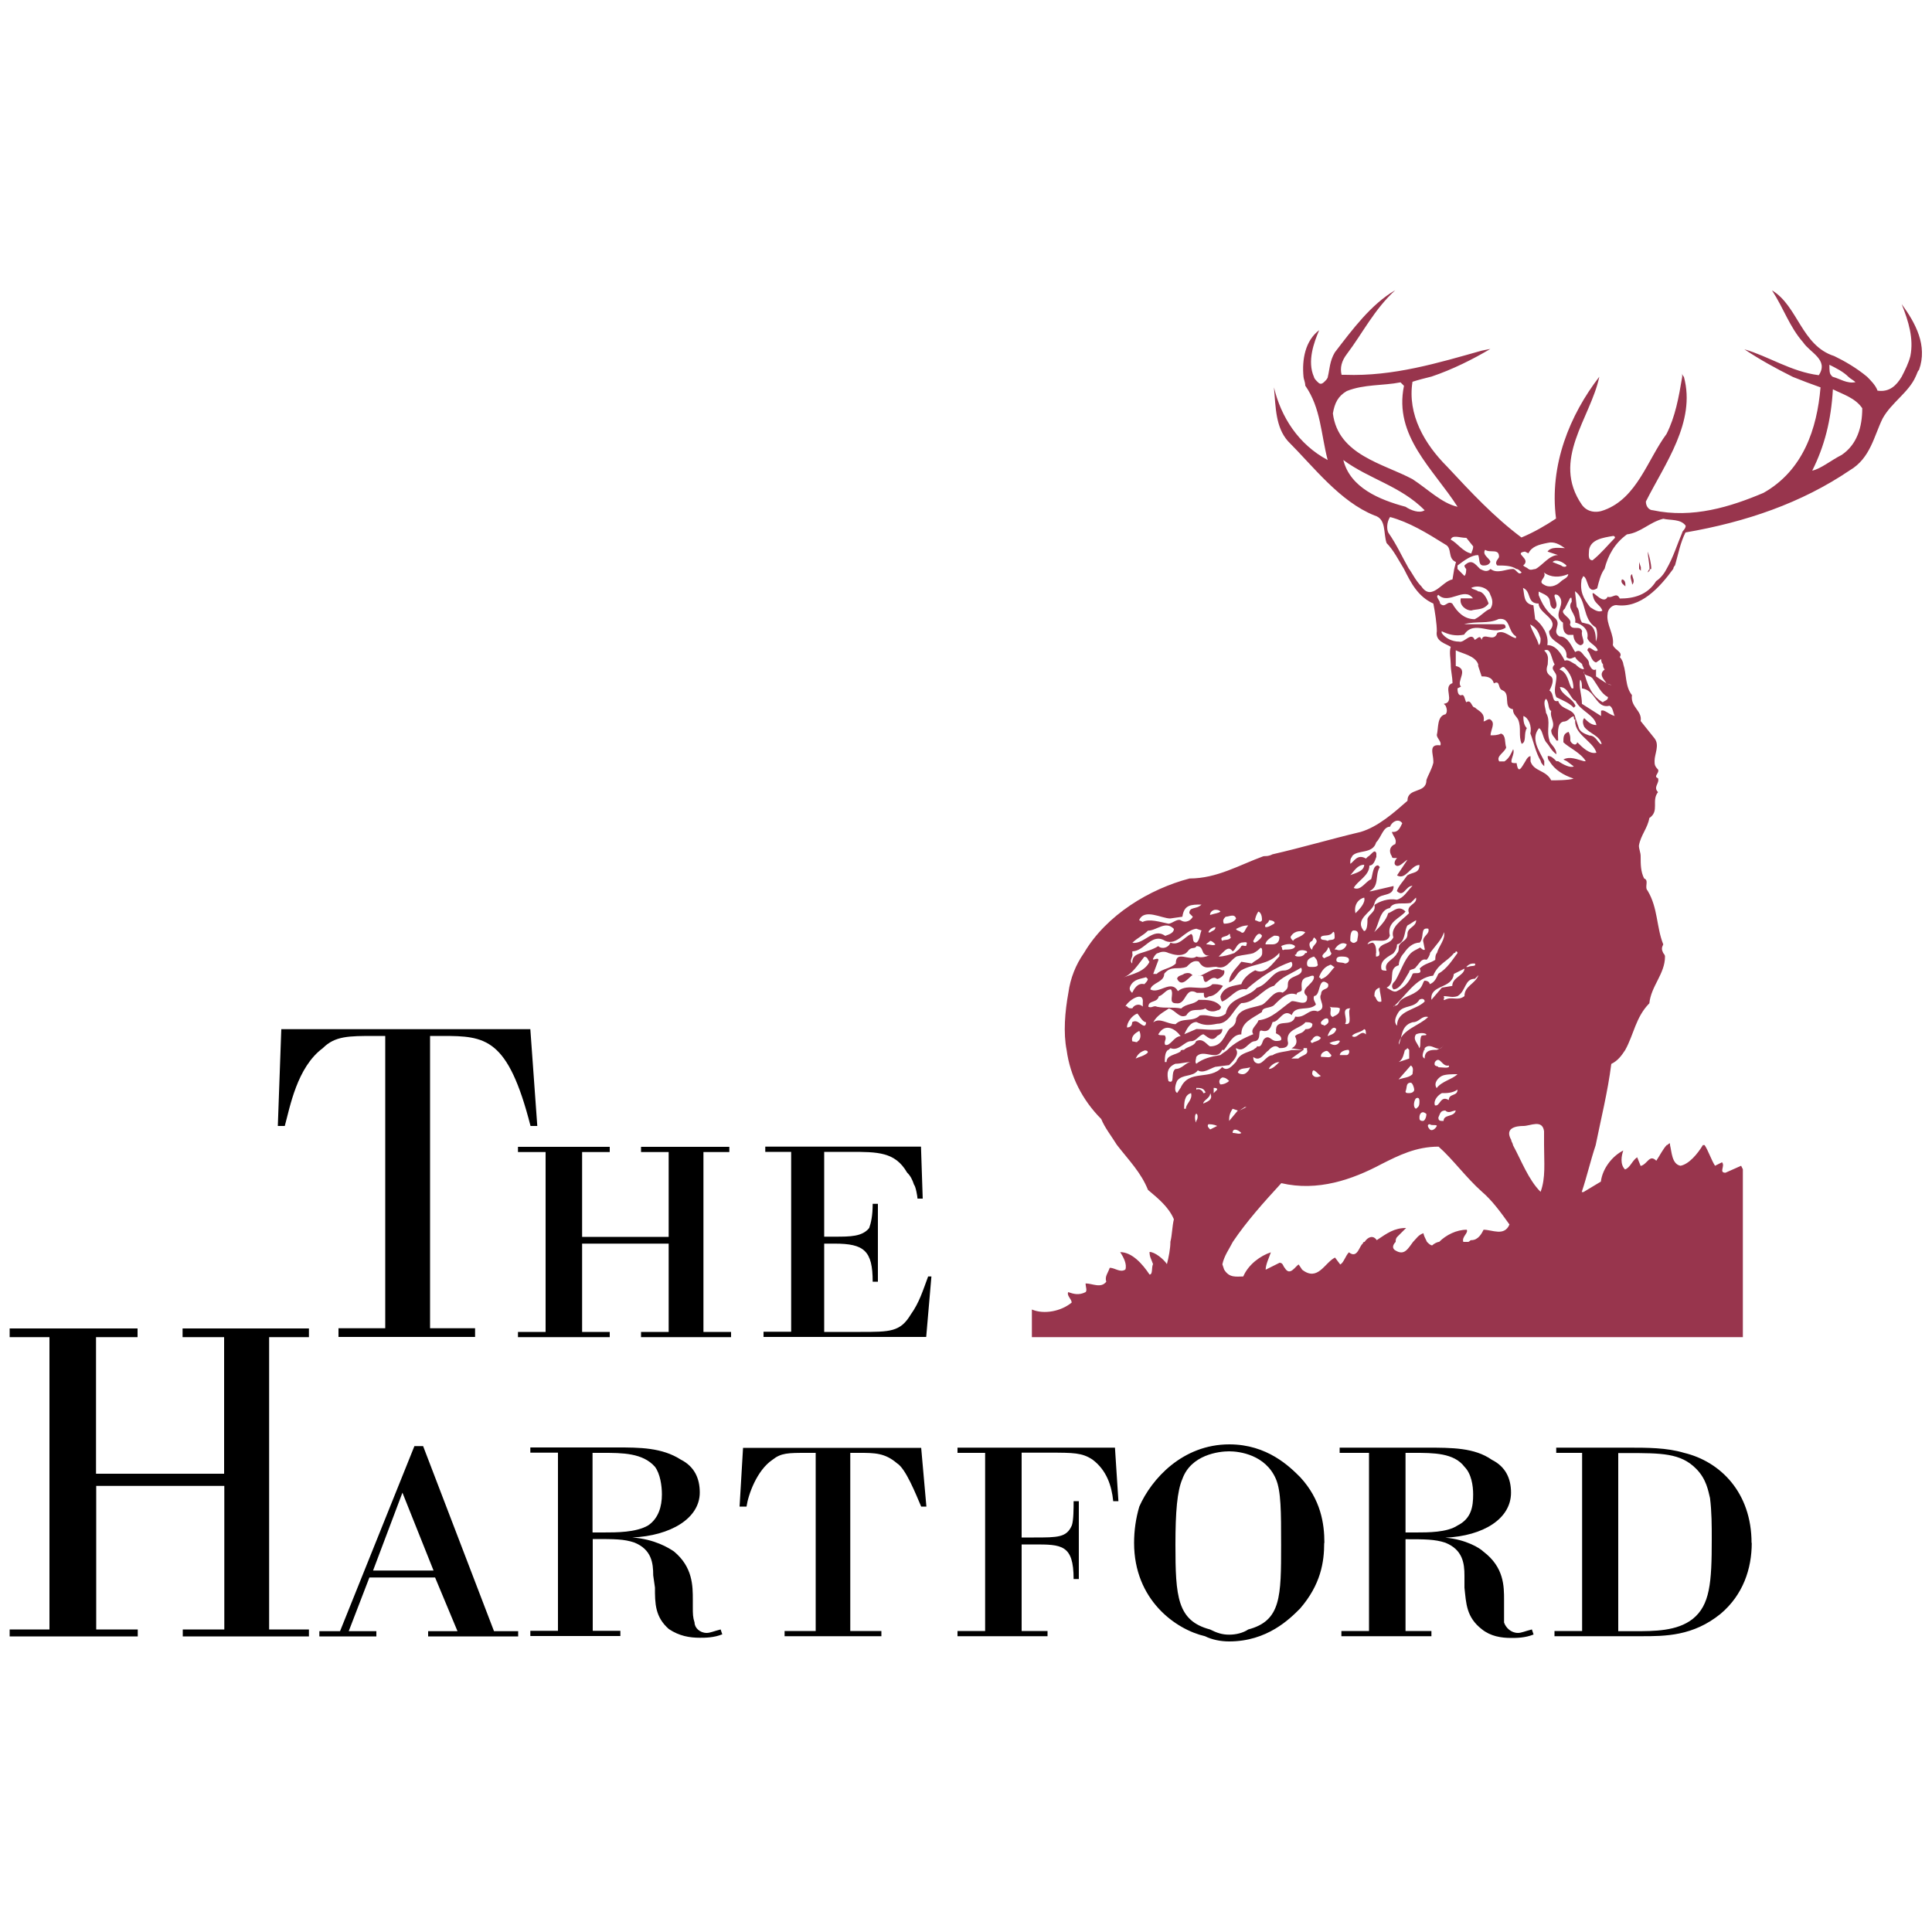
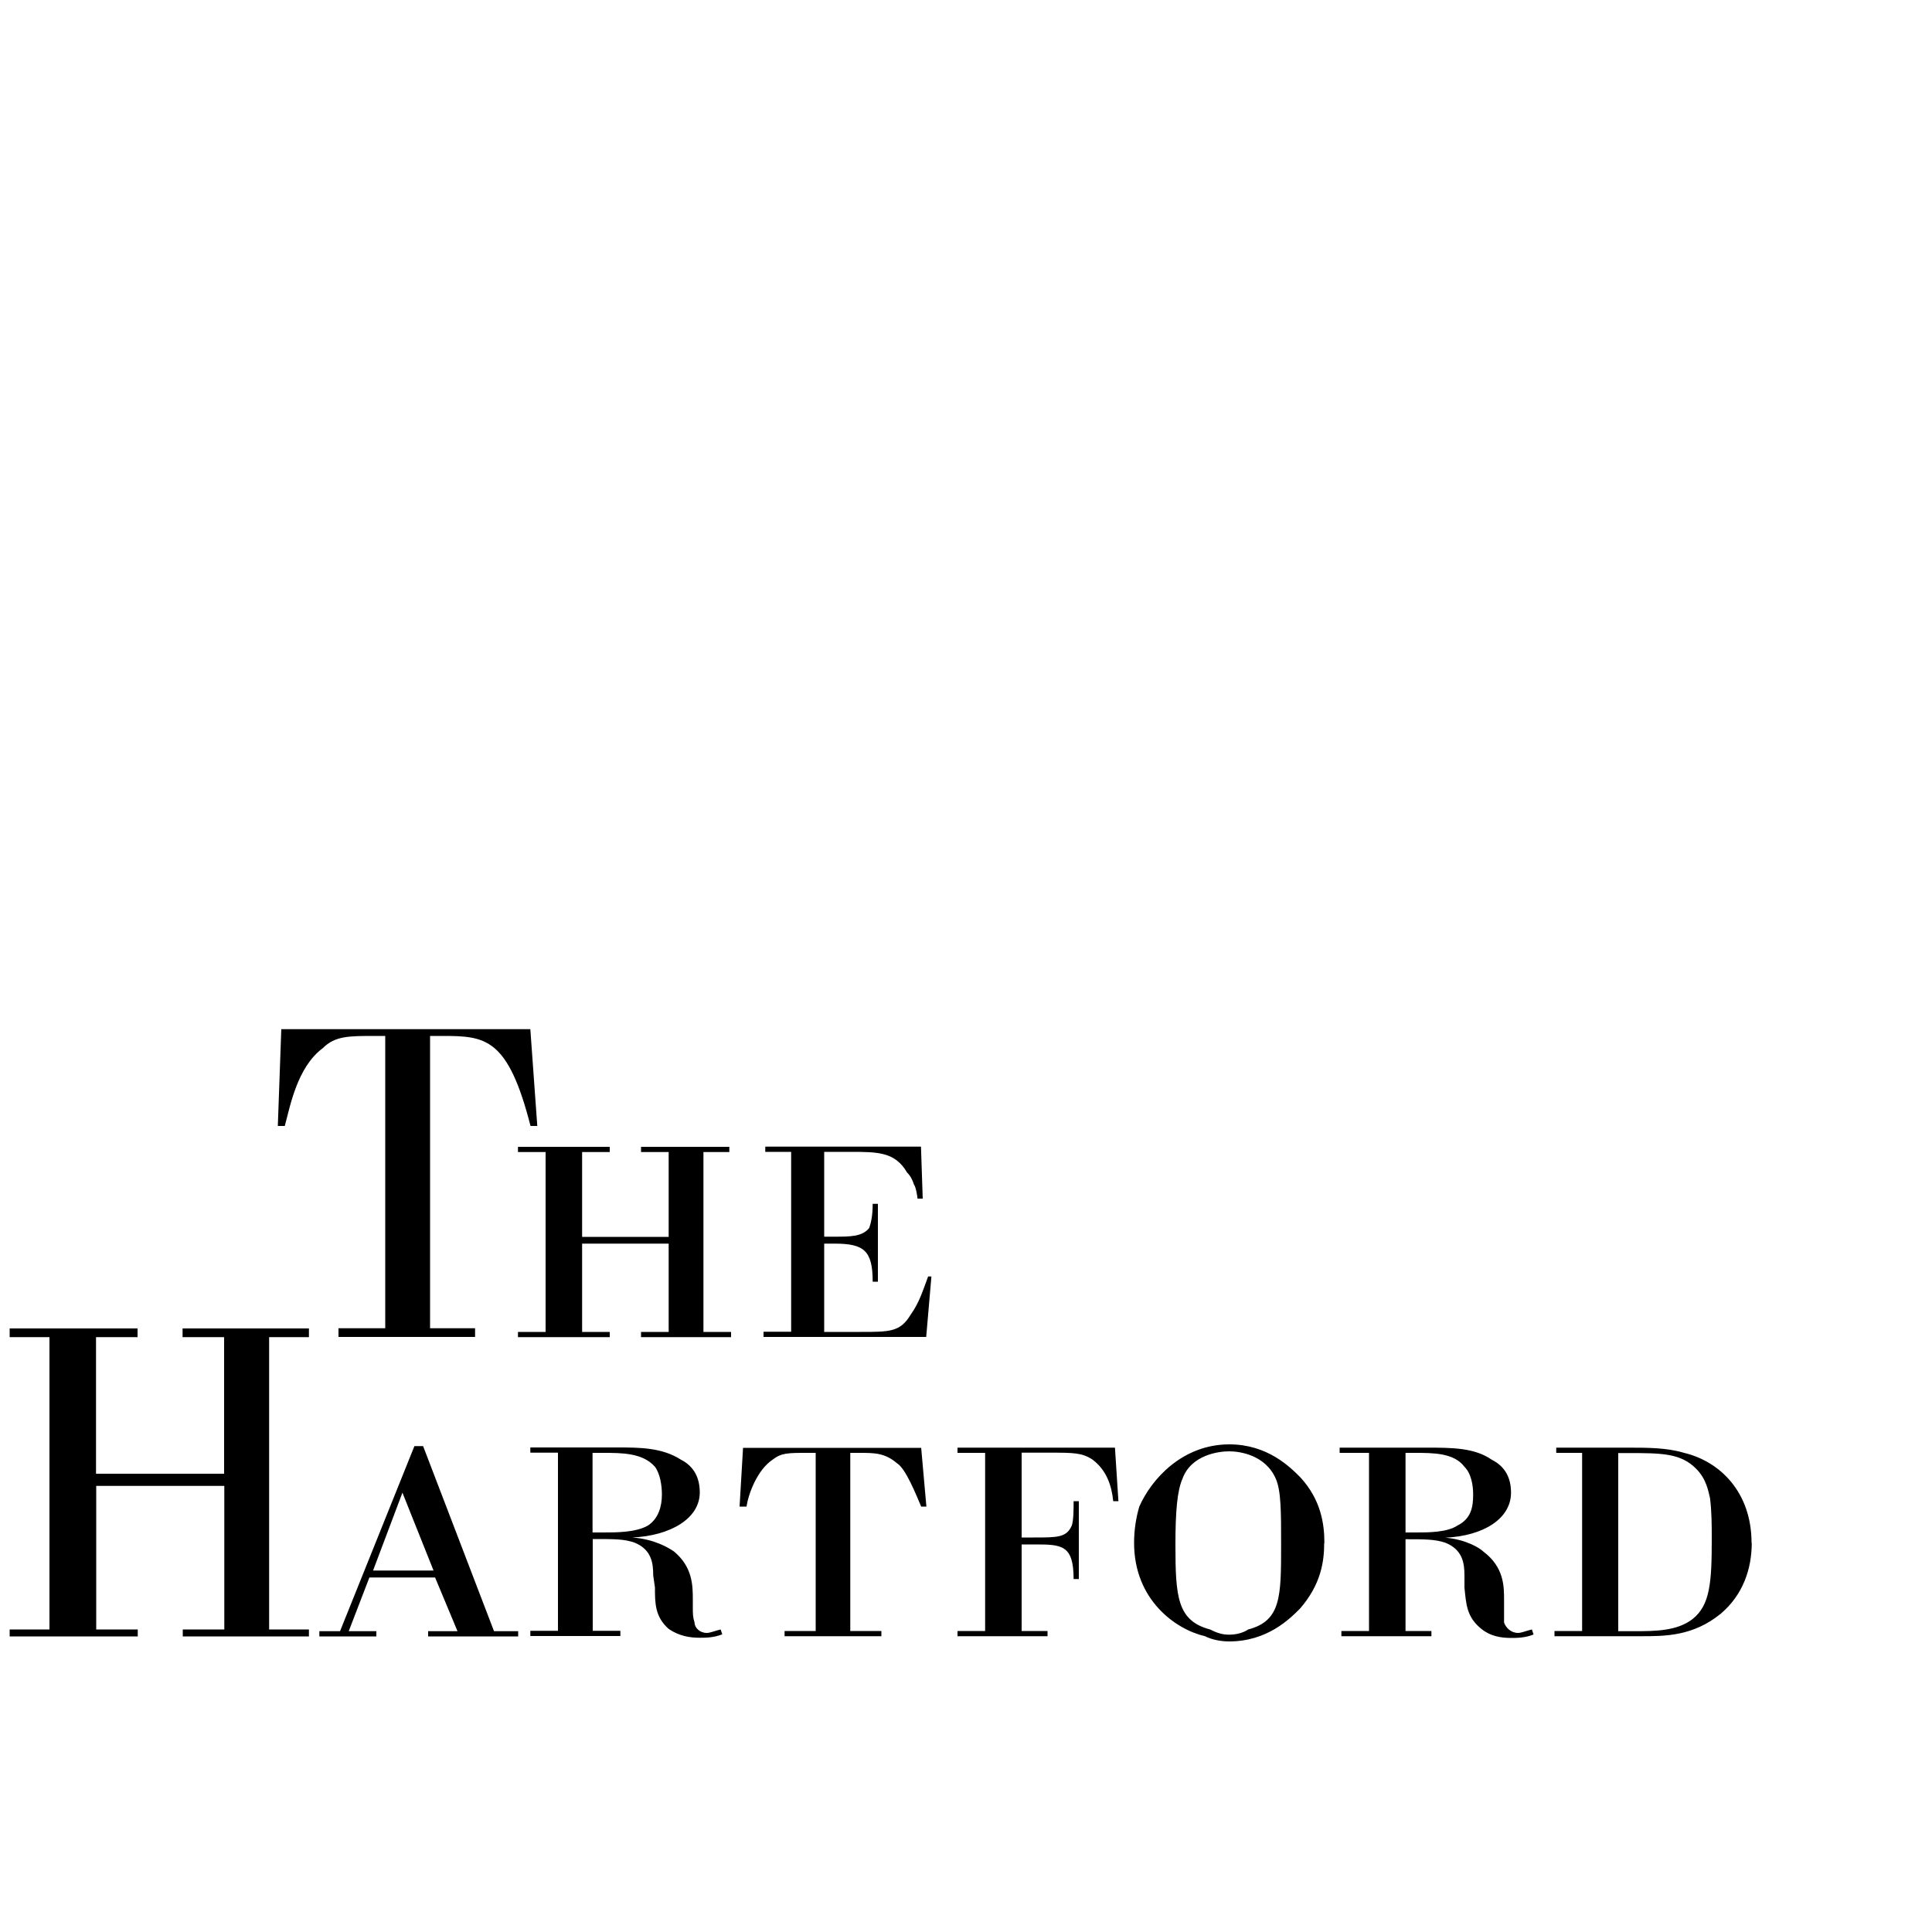
<svg xmlns="http://www.w3.org/2000/svg" id="Layer_1" viewBox="0 0 100 100">
  <defs>
    <style> .cls-1, .cls-2 { fill-rule: evenodd; } .cls-2 { fill: #98354d; } </style>
  </defs>
  <path class="cls-1" d="M48.22,66.07h-.18c-.27.72-.45,1.34-.9,1.97-.54.9-1.07.9-2.6.9h-1.88v-4.57h.54c1.52,0,1.97.36,1.97,1.97h.27v-4.03h-.27c0,.63-.09.99-.18,1.25-.36.45-.98.45-1.79.45h-.54v-4.39h1.34c1.43,0,2.33,0,2.95,1.07.18.18.27.36.36.63.09.09.18.63.18.72h.27l-.09-2.69h-8.06v.27h1.34v9.31h-1.43v.27h8.42l.27-3.13h0ZM37.84,69.21v-.27h-1.43v-9.31h1.34v-.27h-4.57v.27h1.43v4.39h-4.48v-4.39h1.43v-.27h-4.75v.27h1.43v9.31h-1.43v.27h4.75v-.27h-1.43v-4.57h4.48v4.57h-1.43v.27h4.66ZM27.81,58.28l-.36-5.01h-12.89l-.18,5.01h.36c.27-.98.63-3.04,1.97-4.03.63-.63,1.34-.63,2.69-.63h.54v15.13h-2.42v.45h7.07v-.45h-2.33v-15.13h.63c2.24,0,3.4.09,4.57,4.66h.36s0,0,0,0ZM47.95,77.98l-.27-3.04h-9.22l-.18,3.04h.36c.09-.63.54-1.88,1.34-2.42.45-.36.81-.36,1.79-.36h.45v9.22h-1.61v.27h5.01v-.27h-1.61v-9.22h.45c.81,0,1.34,0,1.97.54.45.27.98,1.61,1.25,2.24h.27ZM37.39,84.61l-.09-.27c-.36.09-.54.18-.72.18-.36,0-.63-.27-.63-.54-.09-.27-.09-.45-.09-.81v-.36c0-.72,0-1.7-.98-2.51-.27-.18-.98-.63-2.15-.72,1.97-.09,3.49-.98,3.49-2.33,0-.72-.27-1.34-.98-1.7-.98-.63-2.15-.63-3.31-.63h-4.48v.27h1.43v9.22h-1.43v.27h4.66v-.27h-1.43v-4.75c1.16,0,1.61,0,2.15.18.9.36.98,1.07.98,1.7l.09.63c0,.81,0,1.52.72,2.15.54.36,1.07.45,1.61.45.27,0,.72,0,1.16-.18ZM26.82,84.7v-.27h-1.25l-3.67-9.58h-.45l-3.85,9.58h-1.07v.27h2.95v-.27h-1.43l1.07-2.78h3.4l1.16,2.78h-1.52v.27h4.66s0,0,0,0ZM15.99,84.7v-.36h-2.06v-15.13h2.06v-.45h-6.54v.45h2.15v7.07h-6.63v-7.07h2.15v-.45H.5v.45h2.06v15.13H.5v.36h6.63v-.36h-2.15v-7.43h6.63v7.43h-2.15v.36h6.54ZM34.26,77.35c0,.63-.18,1.25-.72,1.61-.63.36-1.61.36-2.33.36h-.54v-4.12h.54c.98,0,2.06,0,2.69.72.27.36.36.98.36,1.43h0ZM22.44,81.29h-3.13l1.52-4.03,1.61,4.03h0ZM90.66,79.86c0-2.6-1.61-4.21-3.49-4.66-.9-.27-1.88-.27-2.95-.27h-3.67v.27h1.34v9.22h-1.43v.27h4.48c1.25,0,2.69,0,4.12-1.16,1.16-.98,1.61-2.33,1.61-3.67h0ZM79.38,84.61l-.09-.27c-.36.09-.54.18-.72.18-.36,0-.63-.27-.72-.54v-1.16c0-.72,0-1.7-1.07-2.51-.18-.18-.9-.63-1.97-.72,1.97-.09,3.4-.98,3.4-2.33,0-.72-.27-1.34-.99-1.7-.9-.63-2.06-.63-3.4-.63h-4.48v.27h1.52v9.22h-1.43v.27h4.66v-.27h-1.34v-4.75c.99,0,1.52,0,2.06.18.9.36.99,1.07.99,1.7v.63c.09.81.09,1.52.9,2.15.45.36.99.45,1.52.45.27,0,.72,0,1.16-.18h0ZM68.55,79.86c0-.99-.18-2.24-1.25-3.4-.54-.54-1.7-1.7-3.67-1.7-2.42,0-4.03,1.79-4.66,3.22-.18.61-.27,1.24-.27,1.88,0,2.95,2.15,4.48,3.67,4.83.36.18.81.27,1.25.27,1.97,0,3.13-1.16,3.67-1.7,1.08-1.25,1.25-2.42,1.25-3.4h0ZM57.89,77.71l-.18-2.78h-8.15v.27h1.43v9.22h-1.43v.27h4.66v-.27h-1.34v-4.48h.63c1.43,0,2.06,0,2.06,1.79h.27v-4.03h-.27c0,.36,0,.98-.09,1.25-.27.63-.72.63-1.97.63h-.63v-4.39h1.43c1.25,0,1.7,0,2.24.36.72.54.99,1.34,1.07,2.15h.27,0ZM88.6,79.68c0,2.24-.09,3.4-.99,4.12-.81.63-1.97.63-3.04.63h-.81v-9.22h.45c1.79,0,2.78,0,3.58.81.54.54.63,1.16.72,1.52.09.72.09,1.43.09,2.15h0ZM76.25,77.35c0,.63-.09,1.25-.81,1.61-.54.36-1.52.36-2.15.36h-.54v-4.12h.45c.99,0,2.06,0,2.6.72.36.36.45.98.45,1.43h0ZM66.31,79.95c0,2.69,0,3.94-1.7,4.39-.27.18-.63.27-.99.27s-.63-.09-.99-.27c-1.7-.45-1.79-1.7-1.79-4.39,0-1.7.09-2.78.36-3.4.45-1.25,1.88-1.43,2.42-1.43s1.88.18,2.42,1.43c.27.63.27,1.7.27,3.4h0Z" />
-   <path class="cls-2" d="M59.26,54.37c.09,0,.15.02.15.11-.18.18-.45.22-.63.31.09-.18.2-.33.47-.42ZM68.01,19.51c-.36-.81,0-1.79.27-2.42-.72.54-.9,1.52-.81,2.42,0,.09.09.27.09.45.81,1.16.81,2.51,1.16,3.85-1.52-.81-2.42-2.24-2.78-3.76.09,1.07.09,2.06.72,2.78,1.34,1.34,2.69,3.13,4.48,3.85.63.18.45.9.63,1.43.36.36.63.9.9,1.34.36.72.72,1.43,1.52,1.79.09.45.18,1.07.18,1.43-.09.54.45.63.72.81-.09.27,0,.63,0,.9,0,.36.09.63.09.98-.54.18.18.98-.45,1.07l.09.09c.09.18.09.36,0,.45-.45.09-.36.72-.45,1.07,0,.18.27.36.18.54-.63-.09-.36.45-.36.81v.09c-.09.36-.27.63-.36.9,0,.72-.98.36-.98,1.07-.72.63-1.52,1.34-2.42,1.61-1.52.36-3.04.81-4.57,1.16-.09.05-.2.08-.3.09-.06,0-.12,0-.17.01-1.24.45-2.4,1.15-3.82,1.15-2.06.54-4.3,1.88-5.46,3.85-.43.61-.71,1.32-.81,2.06-.18.98-.27,2.08-.09,2.98h0c.18,1.33.81,2.58,1.79,3.56.18.45.54.9.81,1.34.63.81,1.25,1.43,1.61,2.33.54.45,1.08.9,1.34,1.52-.09.36-.09.81-.18,1.16,0,.36-.09.81-.18,1.16-.18-.27-.63-.63-.9-.63,0,.27.09.36.18.63-.09.18,0,.54-.18.54-.36-.54-.9-1.16-1.52-1.16.18.27.36.63.27.9-.27.18-.54-.09-.81-.09-.09.27-.27.45-.18.72-.27.36-.72.09-1.07.09,0,.18.09.36,0,.45-.36.18-.63.09-.9,0-.09.18.18.36.18.54-.54.45-1.43.63-2.06.36v1.43h36.8v-8.69l-.09-.18-.81.36c-.36,0,0-.36-.18-.54l-.36.18c-.18-.27-.36-.81-.54-1.07h-.09c-.27.45-.72.99-1.16,1.07-.45-.09-.45-.72-.54-1.07v-.09c-.09,0-.09.08-.17.09h0c-.18.18-.36.54-.54.81-.36-.36-.45.18-.81.27l-.18-.45c-.27.18-.36.54-.63.63-.27-.27-.18-.72-.09-.98-.54.27-1.07.9-1.16,1.61l-.9.54h-.09c.27-.81.45-1.61.72-2.42.27-1.34.63-2.78.81-4.21.36-.18.54-.45.72-.72.45-.81.54-1.7,1.25-2.42.09-.9.81-1.52.81-2.42,0-.09-.09-.18-.09-.18-.09-.18-.09-.27,0-.45-.36-.9-.27-1.88-.81-2.78-.18-.18.09-.54-.18-.63-.18-.36-.18-.72-.18-1.16,0-.18-.09-.36-.09-.54.09-.54.45-.9.54-1.43.54-.36.09-.9.45-1.34-.27-.27.09-.45,0-.72-.27-.09.09-.27,0-.45-.18-.18-.18-.27-.18-.45,0-.36.27-.81,0-1.16l-.72-.9c.09-.54-.54-.72-.45-1.34-.36-.45-.27-1.07-.45-1.61,0-.09-.09-.27-.18-.36.18-.27-.27-.36-.36-.63.09-.54-.36-1.07-.27-1.61,0-.18.18-.45.45-.45,1.25.18,2.24-.9,2.95-1.88,0-.09.09-.18.09-.18.18-.63.27-1.16.54-1.7,3.13-.54,6-1.52,8.51-3.22,1.07-.63,1.25-1.79,1.7-2.69.45-.81,1.34-1.34,1.7-2.15.09-.18.09-.27.18-.36.45-1.25-.18-2.42-.9-3.4.36.9.63,1.79.45,2.69-.09.36-.27.72-.45,1.07-.27.45-.63.81-1.25.72-.09-.27-.36-.54-.54-.72-.54-.45-1.16-.81-1.7-1.07-1.7-.54-1.88-2.6-3.22-3.4.63.98.9,1.88,1.61,2.69.36.54,1.34.9.81,1.7-1.43-.18-2.6-.98-3.85-1.34.81.54,1.61.98,2.51,1.43.47.19.95.37,1.43.54-.18,2.15-.9,4.3-2.95,5.46-1.7.72-3.67,1.34-5.73.9-.18,0-.36-.18-.36-.45.99-1.97,2.6-4.12,1.97-6.45-.09-.09-.09-.18-.09-.18v.18c-.18,1.07-.36,2.06-.81,2.95-.99,1.34-1.52,3.31-3.22,3.94-.45.18-.9.09-1.16-.27-1.61-2.33.45-4.48.9-6.63-1.52,1.97-2.6,4.57-2.24,7.34-.54.36-1.16.72-1.79.98-1.43-1.07-2.6-2.33-3.85-3.67-1.16-1.16-2.06-2.69-1.79-4.39.27-.09.63-.18.99-.27,1.07-.36,2.15-.9,3.04-1.43l-.45.09c-2.24.63-4.57,1.34-7.07,1.25h-.18c-.09-.36,0-.72.27-1.07.81-1.07,1.43-2.33,2.51-3.31-1.25.72-2.24,2.06-3.13,3.22-.27.45-.27.9-.36,1.25,0,.09-.09.18-.18.27-.18.18-.27.09-.36,0-.09-.09-.18-.18-.18-.27h0ZM94.78,19.42c-.09-.09-.09-.27-.09-.54.36.18.72.36.99.63.09.09.27.18.36.27-.45.09-.81-.18-1.16-.27h0s-.09-.04-.09-.09h0ZM72.93,29.45c-.36-.63-.63-1.25-1.07-1.88-.09-.18-.09-.54.09-.81.99.27,1.88.81,2.87,1.43.36.18.09.72.54.9l-.09.36-.09.54c-.54.09-1.07,1.16-1.61.36-.27-.27-.45-.63-.63-.9h0ZM75.44,29.45v-.18c.36-.27.72-.54,1.07-.54.09.18,0,.54.27.54.09,0,.27,0,.36-.18,0-.18-.45-.36-.27-.63.27.18.72-.09.72.36,0,.09-.27.27-.09.45.36,0,.72,0,.99.18.09,0,.18.09.27.18-.18.18-.27-.18-.45-.18-.36,0-.81.27-1.16,0-.18.18-.36.09-.54,0-.27-.27-.45-.54-.81-.18q0,.09.09.18c0,.09,0,.27-.09.36l-.36-.36h0ZM79.11,29.45c-.09-.09-.18-.09-.27-.18.45-.36-.54-.63.09-.72l.18.09c.18-.36.54-.45.99-.54.36-.09.63.09.9.27-.27,0-.72-.09-.9.18l.54.18c-.45,0-.81.54-1.16.72-.09,0-.27.09-.36,0h0ZM83.05,29.45c.18-.72.54-1.34,1.16-1.79.72-.09,1.16-.63,1.88-.81.36.09.9,0,1.16.36,0,.18-.18.27-.18.36-.27.63-.45,1.25-.81,1.88-.09.18-.27.45-.54.63-.45.72-1.16.9-1.88.9-.18-.36-.36,0-.63-.09-.27.54-.99-.72-.72.09.09.27.36.36.45.63-.18.09-.36,0-.63-.18-.36-.45-.54-.81-.45-1.43l.09-.18c.27.09.18.98.72.63.09-.36.18-.72.36-.98h0ZM84.93,29.45v-.09l-.09-.27v.36l.09.09v-.09ZM85.47,29.45c0-.27-.09-.63-.18-.9,0,.27.09.63.09.9,0,0-.09.09-.09.18l.09-.09q0-.09.09-.09h0ZM96.39,21.13c0,.98-.27,1.88-1.07,2.42-.54.27-1.08.72-1.52.81.63-1.25.98-2.6,1.07-4.21.54.27,1.16.45,1.52.98h0ZM83.59,27.84c-.36.36-.72.81-1.16,1.16-.27,0-.18-.36-.18-.54.09-.54.72-.63,1.25-.72,0,0,.09,0,.09.09h0ZM81.08,29.27c0,.09-.18.09-.27,0l-.45-.18c.18-.18.54,0,.72.18ZM75.44,26.23c-.81-.18-1.52-.9-2.33-1.43-1.52-.81-3.85-1.25-4.12-3.4.09-.54.27-.9.72-1.16.9-.36,1.88-.27,2.78-.45l.18.18c-.54,2.6,1.52,4.3,2.78,6.27ZM76.25,28.29c0,.18-.09.27-.09.36-.45-.09-.72-.54-1.07-.72.09-.27.45-.09.81-.09l.36.45ZM73.74,26.41c-.27.18-.72,0-.99-.18-1.34-.36-2.86-.98-3.22-2.42,1.34.99,2.96,1.34,4.21,2.6ZM84.84,29.09v-.18.18ZM75.35,34.38v-.72c.36.18.99.27,1.16.72v.09l.18.54c.18,0,.54,0,.63.36.36-.18.18.27.45.36.45.18,0,.9.54.98,0,.27.18.36.27.54.18.45,0,.81.18,1.25.27-.09.09-.54.27-.81-.18-.18-.18-.45-.18-.63.27.09.45.54.36.9.18.45.27.98.54,1.43,0,.09.09.18.18.27v-.27c-.27-.54-.72-1.16-.27-1.7.18.09.18.45.36.72.18.18.27.45.54.63,0-.36-.36-.54-.36-.72-.18-.54.09-.98-.18-1.43,0-.18-.18-.54,0-.72.18.18.09.54.27.63-.09.36.27.63,0,.99,0,.27.18.36.27.54h.09c0-.27-.09-.9.27-.98.27,0,.36-.27.54-.27,0,.09,0,.18.09.18,0-.63-.72-.45-.9-.98-.36.09-.18-.36-.45-.54.09-.18.27-.54.09-.72-.27-.18-.27-.36-.18-.63,0-.27.09-.45-.18-.72.36-.18.36.45.54.72-.27.27.09.36.09.63,0,.36-.18.72,0,1.07.36.18.63.27.9.54l.09-.09c-.18-.45-.72-.54-.81-.98.45,0,.54.63.81.72.27.54.99.72,1.08,1.25-.27,0-.45-.18-.63-.36-.09.09-.09.27,0,.45.27.36.81.45.9.9-.18,0-.27-.45-.63-.45-.27-.09-.45-.18-.54-.36l-.18-.54c-.18.81.9,1.16,1.08,1.79-.36.09-.72-.27-.99-.54-.09.27-.36,0-.36-.09,0-.18,0-.27-.09-.45-.27.09-.27.27-.27.54.27.27.9.54,1.16.98h-.09c-.36-.09-.72-.27-1.07-.09l.18.09.36.27c-.18.09-.54-.09-.81-.27h-.09c-.18-.18-.27-.27-.45-.27,0,.09,0,.18.09.27.27.45.72.72,1.25.9-.27.09-.9.09-1.16.09-.27-.54-.9-.45-1.07-.98v-.27c-.09,0-.18.09-.27.27-.18.27-.36.72-.45.09-.18,0-.27,0-.27-.09,0-.18.18-.45.09-.63-.09.18-.18.45-.45.63h-.27c-.18-.27.27-.45.36-.72-.09-.27,0-.63-.27-.72-.18.09-.36.09-.54.09,0-.27.27-.63,0-.81-.09-.09-.27.09-.36.09.09-.45-.27-.54-.45-.72-.18,0-.18-.45-.45-.27-.09-.18-.09-.45-.27-.36-.18,0-.18-.27-.18-.36l.18-.09c-.27-.27.45-.9-.27-1.07v-.09h0,0ZM81.53,34.38c-.18-.09-.36-.27-.54-.18-.18-.36-.45-.81-.9-.81.09-.54-.27-1.07-.63-1.34l-.09-.72c-.54-.09-.45-.54-.54-.9.45.18.18.81.81.81,0,.54,1.16.81.54,1.43,0,.63.99.63.9,1.34.18.18.36,0,.45,0,.09.18.27.27.36.36,0,.09.09.18.09.27-.18,0-.36-.18-.45-.27h0ZM82.25,34.38c0-.18-.09-.27-.18-.36-.18-.18-.27-.45-.54-.27-.18-.27-.36-.81-.81-.81-.45-.27.18-.63-.27-.98-.45-.36-.63-.72-.81-1.16v-.18c.18.09.45.18.54.36.09.18,0,.45.27.54.36-.18-.27-.9.18-.72.54.45-.36.99.27,1.43,0,.27,0,.54.27.63h.27c0,.18.09.45.36.54.36-.09,0-.45.09-.72-.09-.36-.54,0-.63-.36.18-.36-.63-.54-.27-.81l.27-.54c.09-.09.09,0,.09.18-.27.36.27.63.18,1.07.36.09.72.36.63.81.09.27.45.36.54.63-.18.18-.45-.36-.54,0,.18.18.18.54.45.63l.27-.18c0,.09,0,.18.09.27,0,.09,0,.18.09.27-.36.27,0,.54.09.72l.27.09c-.18,0-.54-.27-.81-.45v-.36c-.18.09-.27-.09-.36-.27h0ZM81.17,29.72c0,.18-.27.27-.36.36-.27.27-.63.36-.9.18-.36-.18.18-.36,0-.63.36.27.81.27,1.25.09h0ZM82.6,33.21c0-.27,0-.72-.36-.9l-.36-.09c-.18-.27-.09-.63-.27-.81l-.09-.81c.63.45.36,1.43,1.08,1.88.09.18.09.54,0,.72h0ZM79.74,33.03c0,.18,0,.27-.09.36-.09-.36-.36-.72-.45-1.07.36.18.45.45.54.72ZM77.14,31.51c-.27.09-.45.36-.81.54-.54,0-.9-.36-1.16-.81-.27-.18-.36.27-.63,0,0-.18-.27-.36-.09-.45.54.54,1.34-.45,1.79.18h-.63c-.09.36.27.63.54.63.27-.09.63,0,.9-.36-.09-.27-.27-.63-.54-.63-.09-.09-.27-.09-.36-.18.36-.18.9,0,.99.36.09.18.18.45,0,.72h0ZM78.49,33.03c-.27,0-.63-.45-.99-.27-.18.54-.72-.09-.81.36-.09-.27-.18-.09-.36,0-.18-.45-.54.18-.81.09-.36,0-.72-.18-.9-.45v-.09c.36.18.72.27,1.16.18.54-.81,1.43.09,2.15-.36,0-.18-.09-.18-.18-.18h-1.97c.63-.18,1.25,0,1.79-.27.63-.09.45.63.9.9v.09h0ZM84.48,30.26c.18-.18,0-.36,0-.54-.18.09,0,.36,0,.54ZM84.13,30.35v-.09c0-.18-.09-.27-.18-.27-.09.18.09.27.18.36ZM83.23,36.08c0,.18-.18.18-.27.27-.63-.36-.81-.98-.99-1.61,0,.27.27.18.45.36.27.36.45.81.81.98h0ZM83.59,37.06c-.36-.09-.54-.36-.72-.27v.27l-.99-.63c0-.45-.18-.9-.09-1.25.09.09.09.27.09.45.72.09.72,1.07,1.43.9.18.09.18.36.27.54h0ZM81.44,35.63h-.09c-.18-.27-.18-.81-.63-.98.09-.09.18-.18.27-.09.27.27.45.63.45,1.07h0ZM69.98,44.32c.27-.36,1.07-.09,1.25-.72.27-.27.36-.81.72-.81.09-.27.45-.45.63-.18-.09.18-.18.45-.45.45h-.09c.09.27.27.36.18.63-.27.09-.36.36-.18.63,0,0,0,.09.09.09h.18c-.09.09-.18.27-.09.36.18.18.45-.18.63-.27l-.54.81c.45.27.72-.54,1.16-.54,0,.45-.36.36-.63.54-.18.27-.45.54-.54.81.36.36.45-.27.81-.27-.27.27-.45.63-.81.72-.45-.09-.9.09-1.16.27.09.36-.27.45-.36.72,0,.18,0,.63-.18.63-.54-.63.45-.98.54-1.43.18-.63.9-.27.99-.81v-.09l-1.16.27h-.09c.54-.27.27-.81.54-1.25l-.09-.09c-.27,0-.27.45-.36.72-.27.09-.54.63-.9.45.18-.36.81-.63.81-1.16.18,0,.27-.18.36-.45v-.18c-.09-.27-.27.09-.45.18l-.09.09c-.45-.27-.63.18-.81.27,0-.18,0-.27.09-.36h0ZM58.61,49.33v-.09c.63,0,.99-.98,1.7-.54.63.27.98-.54,1.61-.63l.27.09c-.09.18-.09.54-.27.63-.27,0-.09-.36-.27-.45-.36.18-.63.63-1.07.45-.09.27-.45.36-.63.18-.27.18-.63.27-.9.36-.27.09-.45.18-.45.54-.18-.18.09-.36,0-.54h0ZM59.95,49.33c.18-.09.36-.09.54,0,.27.09.63.18.9,0l.09-.09c.18-.27.36-.09.45-.27.27,0,.27.18.36.36.09.09.18.18.36.09-.18.09-.45.18-.72.09-.36.27-1.07-.36-1.07.36-.27.27-.72.27-.99.54h-.18l.27-.72c0-.18-.36.09-.27-.09.09-.18.18-.27.27-.27ZM63.26,49.33c.18-.18.36-.36.54-.09.18-.09.18-.36.45-.45.09,0,.36-.09.27.09,0,.18-.18,0-.27.09-.09.18-.27.27-.36.36-.27.09-.54.18-.81.18q.09-.09.18-.18h0ZM64.88,49.33c.18-.09.27-.18.36-.27.09,0,.09.09.09.18v.09c0,.27-.36.36-.54.54l-.54-.09c-.27.36-.63.63-.63,1.07.36-.18.36-.45.63-.63.63-.36,1.43-.27,1.97-.9v.18c-.36.36-.72.99-1.25.72-.36.18-.63.45-.72.72-.36.09-.9.09-1.08.63,0,0,0,.18.09.27.45-.18.72-.72,1.25-.63.72-.63,1.52-1.16,2.33-1.43.18.27-.18.45-.36.45-.63,0-.81.72-1.43.9-.45.54-1.43.45-1.61,1.34-.45.36-.81,0-1.34.09-.36.36-.9.09-1.25.45-.45,0-.81-.36-1.16-.09.18-.36.54-.54.81-.72.36.09.54.54.9.36.27-.45.63-.18.99-.36.18.18.45.18.63.09.09,0,.18-.09.18-.18-.27-.36-.72-.36-1.16-.36-.27.27-.63.18-.9.45-.45-.09-.81,0-1.25-.09-.18-.09-.27.09-.45,0,0-.36.45-.18.54-.54.27-.09.36-.36.63-.36.18.27-.18.72.27.72.54.09.45-.9,1.07-.54h.36c0,.18,0,.36.27.18.27,0,.54-.27.72-.54-.18-.09-.36-.09-.54-.09-.45.45-1.25-.09-1.79.36-.36-.63-.98.18-1.43-.09.09-.36.72-.36.72-.81.36-.45.72-.18,1.16-.36.18-.18.36-.36.63-.27.27.45.54.27.9.27.54.18.72-.36,1.07-.54.36-.09.63-.09.9-.18h0ZM67.11,49.33c.09-.18.36-.18.54-.09,0,.07,0,.09-.05.09h-.04c-.09.18-.27.18-.36.18,0,0-.18,0-.18-.09.09,0,.09-.09.09-.09h0ZM68.55,49.33c.09-.09.18-.18.18-.27.09-.09.09.18.18.27,0,.18-.27.18-.36.27-.18-.09-.09-.18,0-.27h0ZM71.23,49.33c0-.18,0-.45-.18-.54-.09,0-.27.09-.27.09.18-.45.98.09,1.16-.45-.18-.72.54-.9.81-1.25-.36-.36-.63,0-.9.09-.09.36-.45.72-.72.98.27-.45.27-1.16.81-1.25.18-.36.72-.18,1.08-.27l.27-.27c.09.36-.54.36-.36.81-.36.36-.99.72-.81,1.25-.18.36-.54.27-.72.54-.09.09,0,.18,0,.27s0,.18-.18.18v-.18h0ZM72.13,49.33c.11-.12.18-.28.18-.45.45-.09.36-.72.54-.98.18-.09.27-.18.45-.27,0,.36-.45.36-.45.72s-.36.36-.45.63c0,.18,0,.27-.09.36-.18.36-.72.45-.54.9-.09,0-.27,0-.27-.09-.09-.45.36-.63.63-.81h0ZM72.67,49.33c.18-.27.45-.54.81-.54.27-.27,0-.81.45-.72.09.27-.27.36-.27.63l.09.45c-.09.09-.27-.18-.27-.09-.18.09-.36.18-.45.27-.36.36-.54.98-.81,1.43-.09.09-.27.27-.09.45.36,0,.63-.63.81-.9,0-.18.27-.09.36-.27.18-.18.27-.45.54-.36.09-.09.18-.27.18-.36.27-.36.63-.72.72-1.07.09.36-.27.72-.36,1.07-.09.09-.09.27-.09.36-.27.18-.54.18-.81.45.18.36-.27.18-.36.27-.18.45-.45.72-.81.9-.18.09-.36-.09-.54-.18.54-.27,0-.98.63-1.16,0-.18.09-.45.27-.63h0ZM75.26,49.33c.09,0,.09-.09.09-.09,0,0,.09,0,.09.09-.27.36-.54.81-.99,1.07-.09.18-.18.45-.45.54,0-.09-.09-.18-.27-.18-.09.09-.09.27-.27.45-.36.36-.9.36-1.07.72-.09.18-.27.09-.27.18.63-.54,1.16-1.52,2.06-1.61.27-.63.72-.72,1.07-1.16h0ZM70.61,44.76c0,.36-.54.45-.72.54.18-.18.36-.54.72-.54ZM70.61,46.46c.09.27-.27.63-.45.81-.09-.36.09-.72.45-.81ZM70.25,48.7c-.18.18-.27.09-.36,0,0-.18,0-.54.18-.54.36,0,.18.36.18.54h0ZM69.71,48.88c-.09.27-.36.36-.54.27h-.09c.09-.18.36-.45.63-.27ZM69.08,48.52c0,.18-.27.09-.36.18-.18-.09-.36,0-.36-.18.09-.18.45,0,.63-.27.09-.09.09.18.09.27h0ZM68.01,48.52c.36.27-.09.36-.09.63-.09,0-.27-.36,0-.45l.09-.18h0ZM67.56,48.25c-.18.27-.54.27-.63.45-.09-.09-.18-.18-.09-.27.18-.27.54-.27.72-.18h0ZM65.95,47.81c-.18.09-.27.18-.45.18-.09-.18.18-.18.18-.36.18,0,.36.09.27.18h0ZM65.32,47.63c-.09.18-.27,0-.36,0,0-.09.09-.36.18-.45.18.09.18.36.18.45h0ZM67.03,48.97c0,.18-.36.18-.54.18-.18.09-.09-.09-.18-.18.18-.09.54-.18.72,0ZM66.22,48.52c0,.27-.18.36-.36.36h-.36c0-.18.27-.36.45-.45.09,0,.27,0,.27.09ZM65.32,48.43c0,.09-.18.27-.36.36,0,0-.09,0-.09-.09.09-.18.27-.54.45-.27ZM64.61,47.9c-.18.18-.18.45-.36.36-.09-.09-.27-.09-.27-.18.18-.09.36-.18.63-.18h0ZM63.98,47.54c-.09.18-.36.27-.63.27-.09-.18,0-.27.09-.36.18,0,.45-.18.54.09ZM63.17,47.18c-.09.09-.27.09-.54.18,0-.18.18-.27.27-.27s.18,0,.27.09ZM63.71,48.52c-.09.18-.36.09-.45.18-.18-.27.27-.18.36-.36.09,0,0,.09.09.18ZM62.91,47.99c0,.18-.18.18-.27.27h-.09c0-.09.18-.27.36-.27ZM62.91,48.88c-.09.09-.27,0-.45,0-.09,0,.09-.09.18-.18.09,0,.18.09.27.18h0ZM62.19,46.82c-.27.27-.63.09-.63.45l.18.18c-.09.18-.36.36-.63.18-.18-.09-.45.18-.63.18-.45-.09-.99-.27-1.34-.09l-.18-.09c.27-.63,1.16-.09,1.61-.09l.63-.09c.09-.63.45-.63.99-.63h0ZM60.76,48.08c0,.18-.18.27-.45.36-.63-.45-1.08.45-1.7.36.27-.27.54-.36.81-.63.45,0,.9-.54,1.34-.09ZM60.49,54.34l.09-.09c.45.18.72-.36,1.07-.36.27,0,.36-.27.63-.36.18.09.45.45.72.09.18-.09.27-.18.27-.36-.54.09-.99,0-1.34,0l-.63.27c.09-.18.27-.63.63-.63.36.18.63.18,1.07.09.63,0,.81-.72,1.25-1.07.72,0,1.07-.72,1.7-.9.36-.45.9-.63,1.34-.9.09-.09.09.09.09.09,0,.36-.72.27-.72.72,0,.18,0,.27-.27.45-.45-.18-.72.45-1.07.63-.54.18-1.16.18-1.34.72,0,.36-.27.45-.36.54-.27.36-.36.89-.99.89-.18-.09-.36-.45-.72-.27-.09.27-.45.27-.63.45-.09,0-.18,0-.18.09-.27.18-.72.18-.72.54h-.09c0-.18,0-.54.18-.63h0ZM63.36,54.34c.27-.36.45-.8.89-.8,0-.63.54-.81,1.07-1.16,0-.27.45-.18.63-.36.36-.36.72-.72,1.16-.54,0-.18.27-.09.27-.27s-.09-.54.27-.63c.09,0,.36-.18.36,0,0,.36-.81.63-.36.98.09.63-.63.18-.81.27-.54.36-.99.9-1.7.98-.09.27-.45.45-.27.72-.45.18-.99.45-1.34.81-.09.09-.27.18-.36.27-.54.09-.9.18-1.25.45-.09-.09,0-.27,0-.36.36-.45,1.07.27,1.34-.36.02,0,.08.01.1,0h0ZM63.98,54.34v-.09c.45.27.63-.36.99-.36.36-.09.09-.63.36-.54.36.09.45-.18.54-.45.36,0,.54-.72.99-.36.18-.54.9-.18,1.25-.54,0-.09-.18-.27-.09-.45.36,0,.18-1.07.72-.63.09.36-.36.18-.36.54-.18.27.36.72-.18.89-.45-.18-.63.36-1.16.27-.18.63-1.07,0-.99.81-.09.09.27.09.27.36,0,.09-.18.09-.27.09-.27,0-.36-.36-.63-.09-.09.09-.09.45-.36.36,0,.09-.09.09-.18.18-.36.18-.72.18-.9.63-.18.18-.45.54-.72.27-.63.72-1.7.09-2.15,1.07l-.18.27c-.18-.09-.09-.45,0-.63.27-.36.81-.18,1.07-.54.27.18.63-.09.9-.18l.72-.09c.18-.18.54-.54.36-.81h0ZM65.68,54.34c.18-.18.36-.27.54-.09.18,0,.45,0,.45-.27-.18-.72.63-.72.9-1.07.18,0,.27,0,.36.09,0,.27-.27.27-.36.27-.18.27-.36.18-.54.36.18.36,0,.54-.18.63l.59.09h-.59c-.27.09-.72.09-.99.27-.36,0-.54.63-.9.36-.09-.09-.09-.18-.09-.27.36.27.54-.18.81-.36h0ZM67.47,54.34v-.09h.18v.09c.09.27-.27.27-.45.45h-.36l.63-.45h0ZM72.72,54.34h.04l.09-.09.09.09v.45l-.54.18c.23-.15.26-.44.32-.63ZM73.71,54.34h.03v-.09c.36-.36.72.36.99-.18-.09.18-.18.18-.36.27-.27,0-.63,0-.63.45-.16-.08-.11-.23-.03-.45h0ZM76.34,49.87c.09.18-.18.09-.36.18h-.09c.18-.18.27-.18.45-.18ZM76.52,50.49c-.18.45-.72.54-.72,1.07-.36.27-.63,0-.99.18-.18.09,0-.09-.09-.18.27,0,.45.09.72,0,.45-.27.36-.9.9-.9l.18-.18h0ZM75.8,50.13c0,.36-.63.45-.63.9l-.54.09-.54.63c-.09-.81,1.07-.54,1.16-1.34l.54-.27h0ZM73.74,51.84c-.45.45-1.43.45-1.43,1.25-.18-.18-.09-.45.09-.72.27-.36.81-.18,1.07-.63.18-.09.27,0,.27.09h0ZM69.8,49.6c.09.18-.09.27-.18.27-.18-.09-.45,0-.45-.18s.18-.18.27-.18.27,0,.36.09ZM71.5,51.84c-.27.09-.27-.27-.36-.27,0-.18,0-.36.27-.45,0,.27.09.45.09.72h0ZM73.92,52.64c-.45.45-1.34.63-1.52,1.34v.09c.18-.36.09-.99.72-1.16.36,0,.45-.36.81-.27ZM73.83,53.54c0,.09-.18,0-.27.09-.09.27,0,.45-.09.63-.09-.27-.36-.45-.18-.72.18-.09.45-.09.54,0h0ZM69.08,50.05c-.18.18-.36.54-.72.63,0,0,0-.09-.09-.09.09-.27.27-.54.54-.63.09-.09.18.09.27.09h0ZM68.19,49.87c.09.18-.18.18-.27.18-.18,0-.27,0-.27-.18s.09-.27.36-.36c.09.09.18.18.18.36ZM69.89,52.19c-.18.18.18.9-.27.81.18-.27-.27-.81.27-.81ZM70.7,53.54c-.27-.27-.45.27-.72.09.09-.18.45-.18.63-.36.09,0,.09.18.09.27h0ZM69.35,52.19c0,.36-.27.36-.36.45-.27-.09,0-.45-.18-.54.18.09.36,0,.54.09h0ZM68.73,52.73c.09.18,0,.27-.18.36-.09-.09-.18,0-.18-.18,0,0,.18-.27.36-.18h0ZM69.17,53.27c-.09.27-.27.27-.45.36,0-.09,0,0,0,0,0-.09.27-.63.45-.36ZM69.35,53.9c-.09.18-.27.27-.54.09,0,0,.18-.09.27-.09,0,0,.27-.09.27,0h0ZM68.37,53.72c-.09.18-.36.18-.45.27-.18-.09,0-.18,0-.18.09-.18.27-.27.45-.09ZM59.5,49.78c-.27.54-.9.63-1.34.81.45-.18.72-.63,1.07-1.07.18,0,.18.18.27.27ZM59.41,50.67c0,.09-.09.18-.18.27-.36-.09-.54.27-.63.45-.09-.09-.18-.18-.09-.36.18-.36.54-.36.81-.45l.09.09h0ZM59.15,52.1c-.18-.18-.45-.09-.54.09h-.09c-.18,0-.18-.18-.27-.09.09-.27.98-.9.9-.18v.18ZM61.12,53.63c-.36,0-.54.54-.81.45-.09-.18.09-.27,0-.45,0-.09-.27,0-.36-.09.36-.63.9-.27,1.16.09ZM59.32,52.91c0,.18-.09.18-.09.18-.18,0-.36-.36-.63-.18,0,.18-.09.27-.27.27,0-.27.27-.63.54-.72.09.09.27.45.45.45ZM58.97,53.36c.09.18.09.45-.09.54,0,.09-.18,0-.27,0-.09-.27.18-.45.36-.54ZM63.35,50.22h-.09c-.45-.27-.99.36-1.25.27.09,0,.27,0,.27.09.09.63.36-.18.72.09.09,0,.45-.18.36-.45h0ZM61.74,50.49c-.09-.09-.18-.18-.45-.09-.09.09-.36.09-.36.27.27.54.72-.27.81-.18ZM86.45,59.27h-.17.17ZM79.92,59.27c0,.9.09,1.7-.18,2.42-.63-.63-.99-1.61-1.43-2.42,0-.09-.09-.18-.09-.27-.36-.63.27-.72.63-.72s.98-.36,1.07.27v.72ZM74.99,55.15c.09.18-.36.09-.54.09,0-.09-.27,0-.18-.27.27-.36.36.27.72.18h0ZM75.44,55.6c-.27.27-.81.36-1.08.72-.18-.27.09-.54.27-.63.18-.09.54-.09.81-.09ZM75.44,56.4c0,.36-.45.18-.45.54-.45-.27-.45.36-.72.27-.09-.27.18-.54.36-.63.27,0,.54,0,.81-.18ZM73.11,55.6c-.18.18-.45.18-.72.27l.63-.72c.18.09.09.36.09.45h0ZM75.35,57.48c-.09.36-.63.18-.63.54-.18,0-.27,0-.27-.18.09-.18.09-.36.36-.36.18.18.36,0,.54,0h0ZM73.2,56.4c0,.09-.09.18-.27.18-.09,0-.18,0-.18-.09.09-.18,0-.45.27-.45.09,0,.18.27.18.36h0ZM73.47,57.03c0,.27-.09.27-.18.36-.18-.09-.09-.45,0-.54.18-.09.18.09.18.18h0ZM73.83,57.66c0,.18-.09.36-.18.36-.18,0-.18-.09-.18-.18,0-.18.09-.27.18-.27s.18.09.18.09h0ZM74.37,58.28c-.09.18-.27.27-.36.18-.09-.09-.18-.27,0-.27.09.09.36,0,.36.09ZM69.8,54.34c.09.09,0,.27-.09.27h-.36c0-.18.27-.27.45-.27ZM68.91,54.61c0,.18-.27.09-.54.09,0-.09,0-.18.18-.27s.18,0,.36.18ZM68.37,55.69c-.18.09-.36.09-.45-.09,0-.45.27,0,.45.09ZM66.22,54.97c-.18.18-.36.36-.54.36,0-.09.27-.36.54-.36ZM64.7,55.24c0,.09-.18.36-.36.36-.09,0-.18,0-.27-.09.09-.27.45-.18.63-.27ZM63.62,55.95c-.09.09-.27.18-.45.18-.09-.09-.09-.27.09-.36.09,0,.18,0,.36.18h0ZM64.52,57.3l-.36.18.27-.18h.09ZM63,56.4l-.18.18v-.27c.09,0,.18,0,.18.09ZM64.07,57.48l-.45.54c0-.18,0-.36.18-.63l.27.09h0ZM62.37,56.49c.09.09-.09.09-.09.09,0-.09-.18-.27-.36-.18v-.09c.18,0,.36,0,.45.18ZM62.64,56.58c.18.36-.18.45-.36.54,0-.18.36-.27.36-.54ZM61.65,54.97c-.27,0-.45.36-.81.36-.27.18,0,.81-.36.63-.09-.36-.09-.72.36-.9.27,0,.54-.09.81-.09h0ZM64.25,58.64c-.09.09-.27,0-.45,0,0-.27.27-.18.45,0ZM61.65,56.58c.09.36-.27.54-.27.81h-.09c0-.27,0-.72.36-.81ZM63,58.28l-.36.18c-.09-.09-.18-.18-.09-.27.09,0,.27,0,.45.09ZM61.92,58.01v.09c-.09-.09-.09-.45,0-.45s.09.27,0,.36ZM75.98,64.28c.09,0,.09-.09.18-.09.36,0,.54-.36.63-.54.45,0,1.07.36,1.34-.27-.45-.63-.9-1.25-1.43-1.7-.81-.72-1.52-1.7-2.24-2.33-1.16,0-2.06.45-2.95.9-1.52.81-3.31,1.43-5.19.99-.9.98-1.79,1.97-2.51,3.04-.18.36-.45.72-.54,1.16l.09.27c.27.45.63.36.99.36.27-.63.9-1.08,1.43-1.25-.09.27-.27.63-.27.9l.72-.36c.18,0,.18.18.27.27.27.45.54-.09.72-.18l.18.27c.81.63,1.16-.36,1.7-.63l.27.36c.18-.09.27-.45.45-.63.45.36.54-.36.72-.45,0-.09.09-.09.09-.09.18-.27.45-.36.63-.09.54-.36.9-.63,1.52-.63l-.45.45c-.09.09-.09.18-.09.27-.18.18-.18.36,0,.45.45.27.63-.09.9-.45.18-.18.27-.36.54-.45,0,.09.09.27.18.45.09.09.18.18.27.18.09-.09.27-.18.36-.18.36-.36.9-.63,1.43-.63.09.18-.27.36-.18.63.09,0,.18,0,.27,0h0Z" />
</svg>